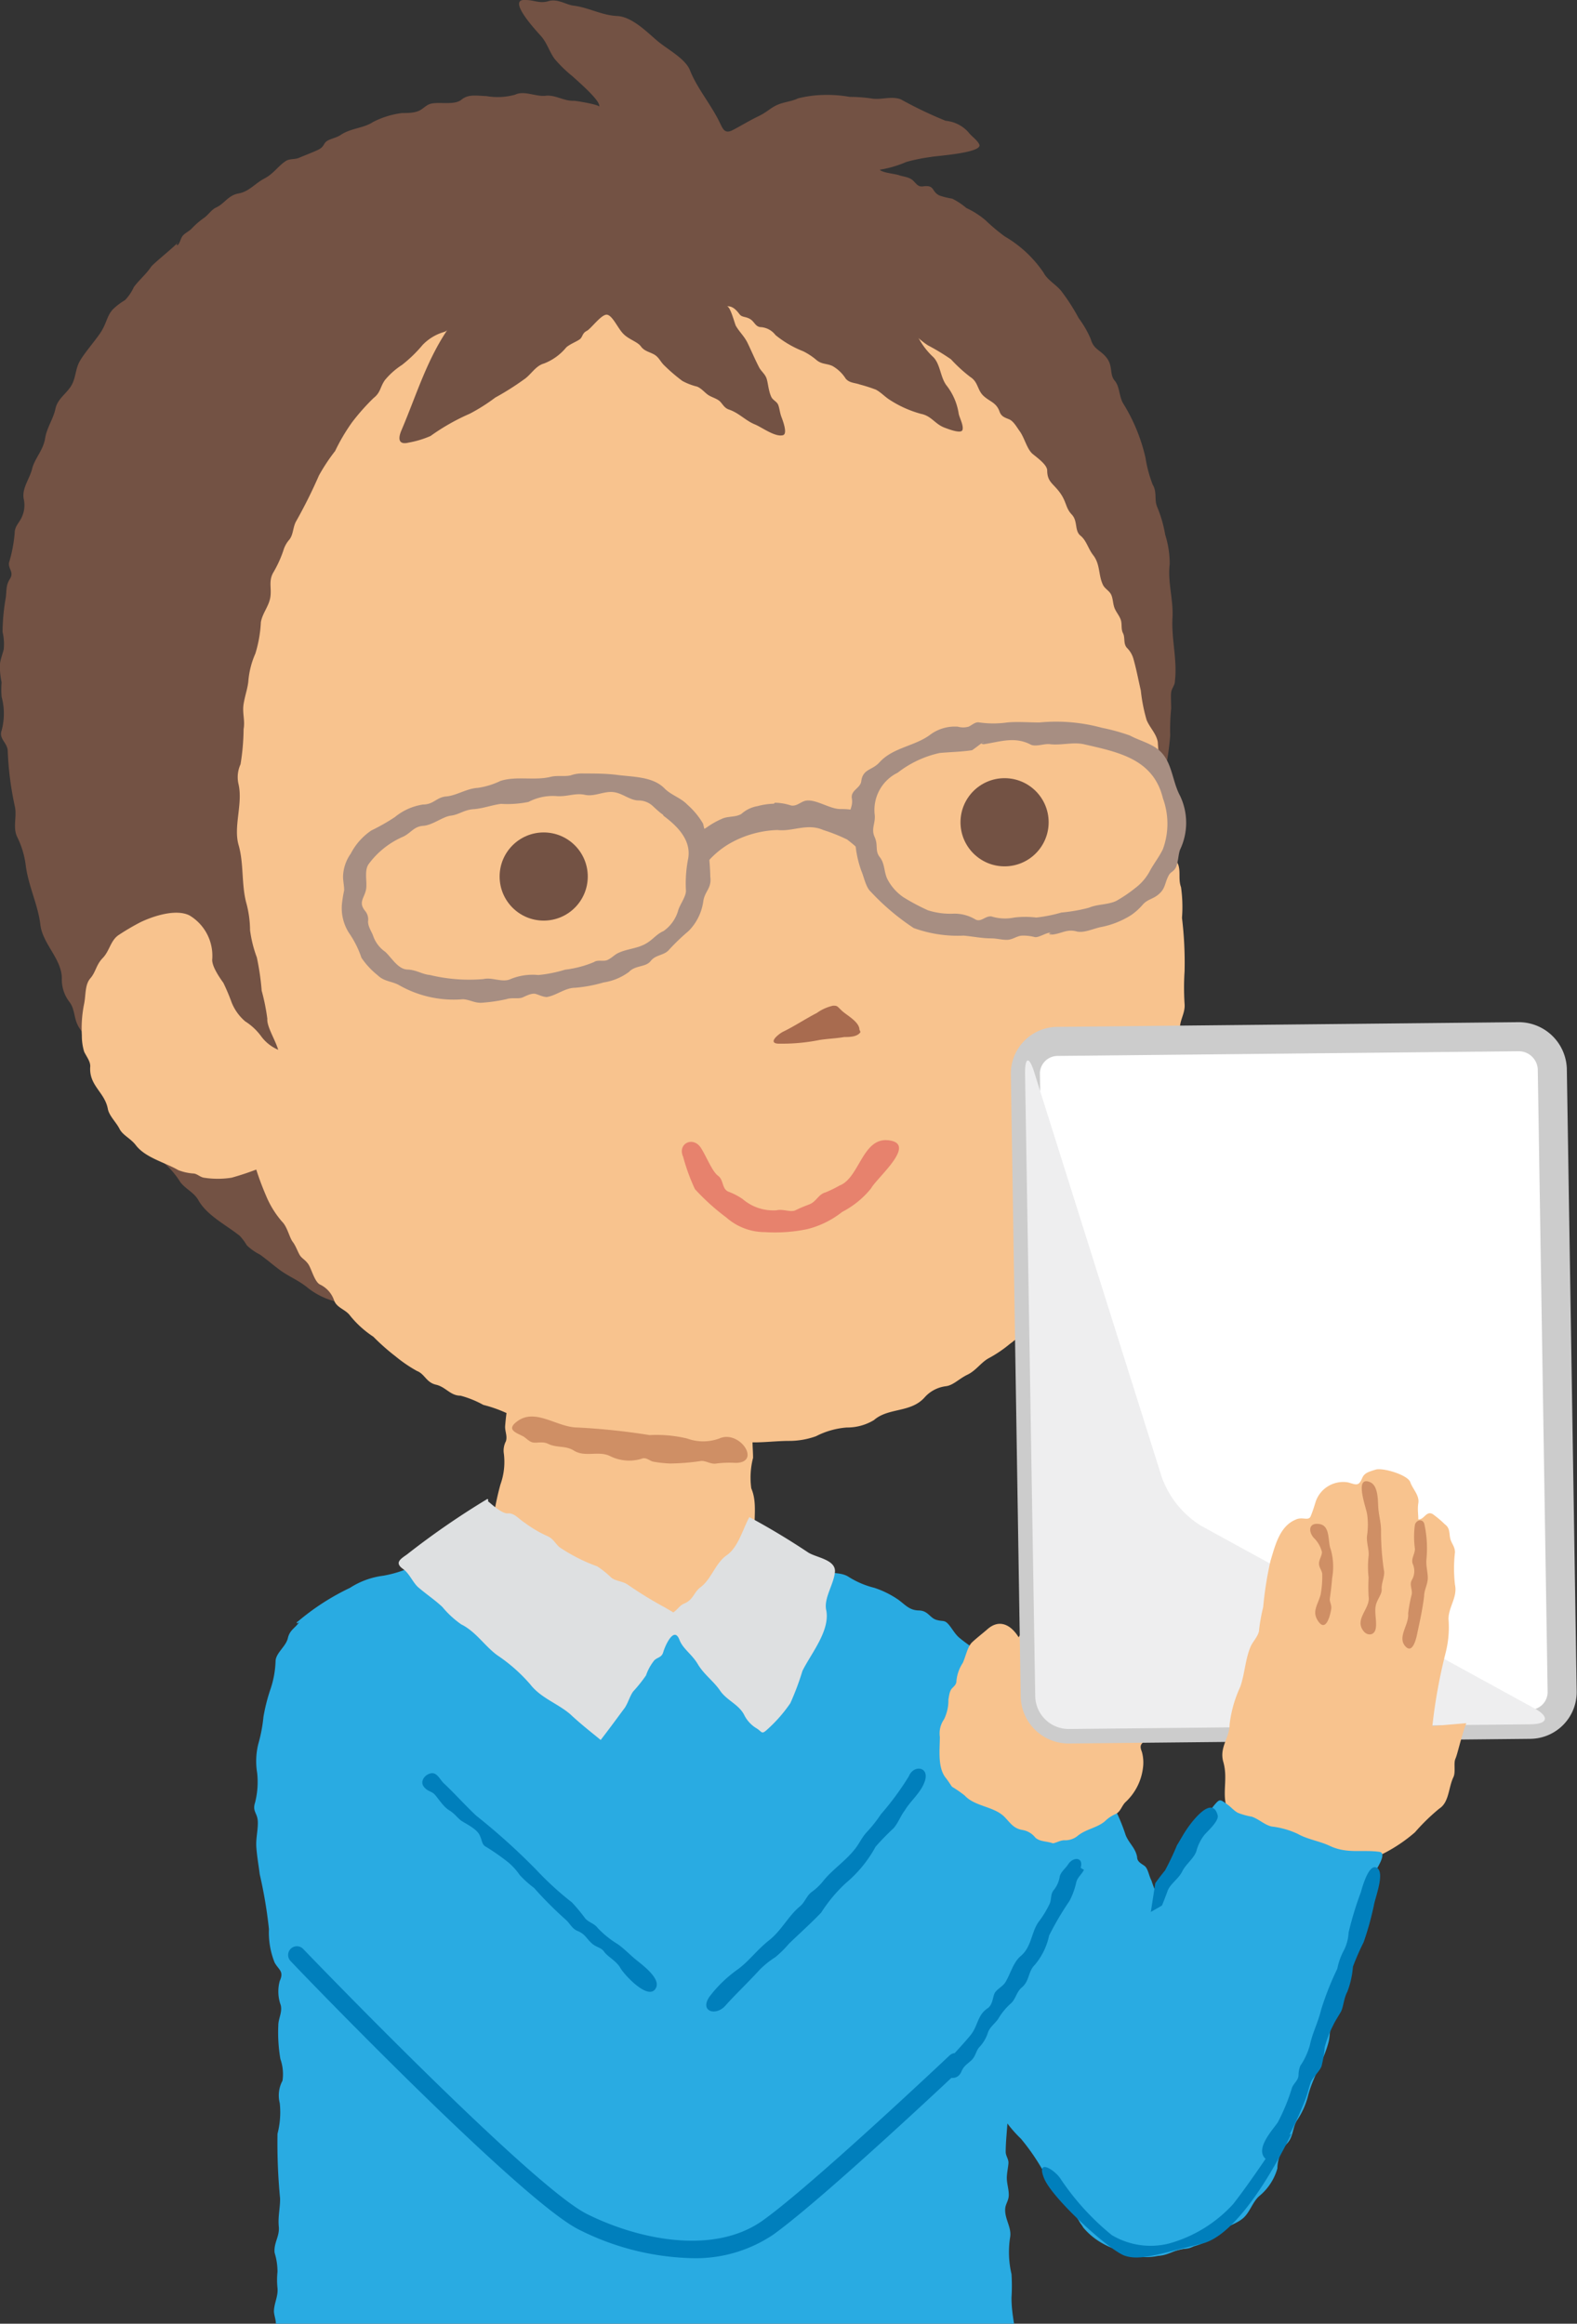
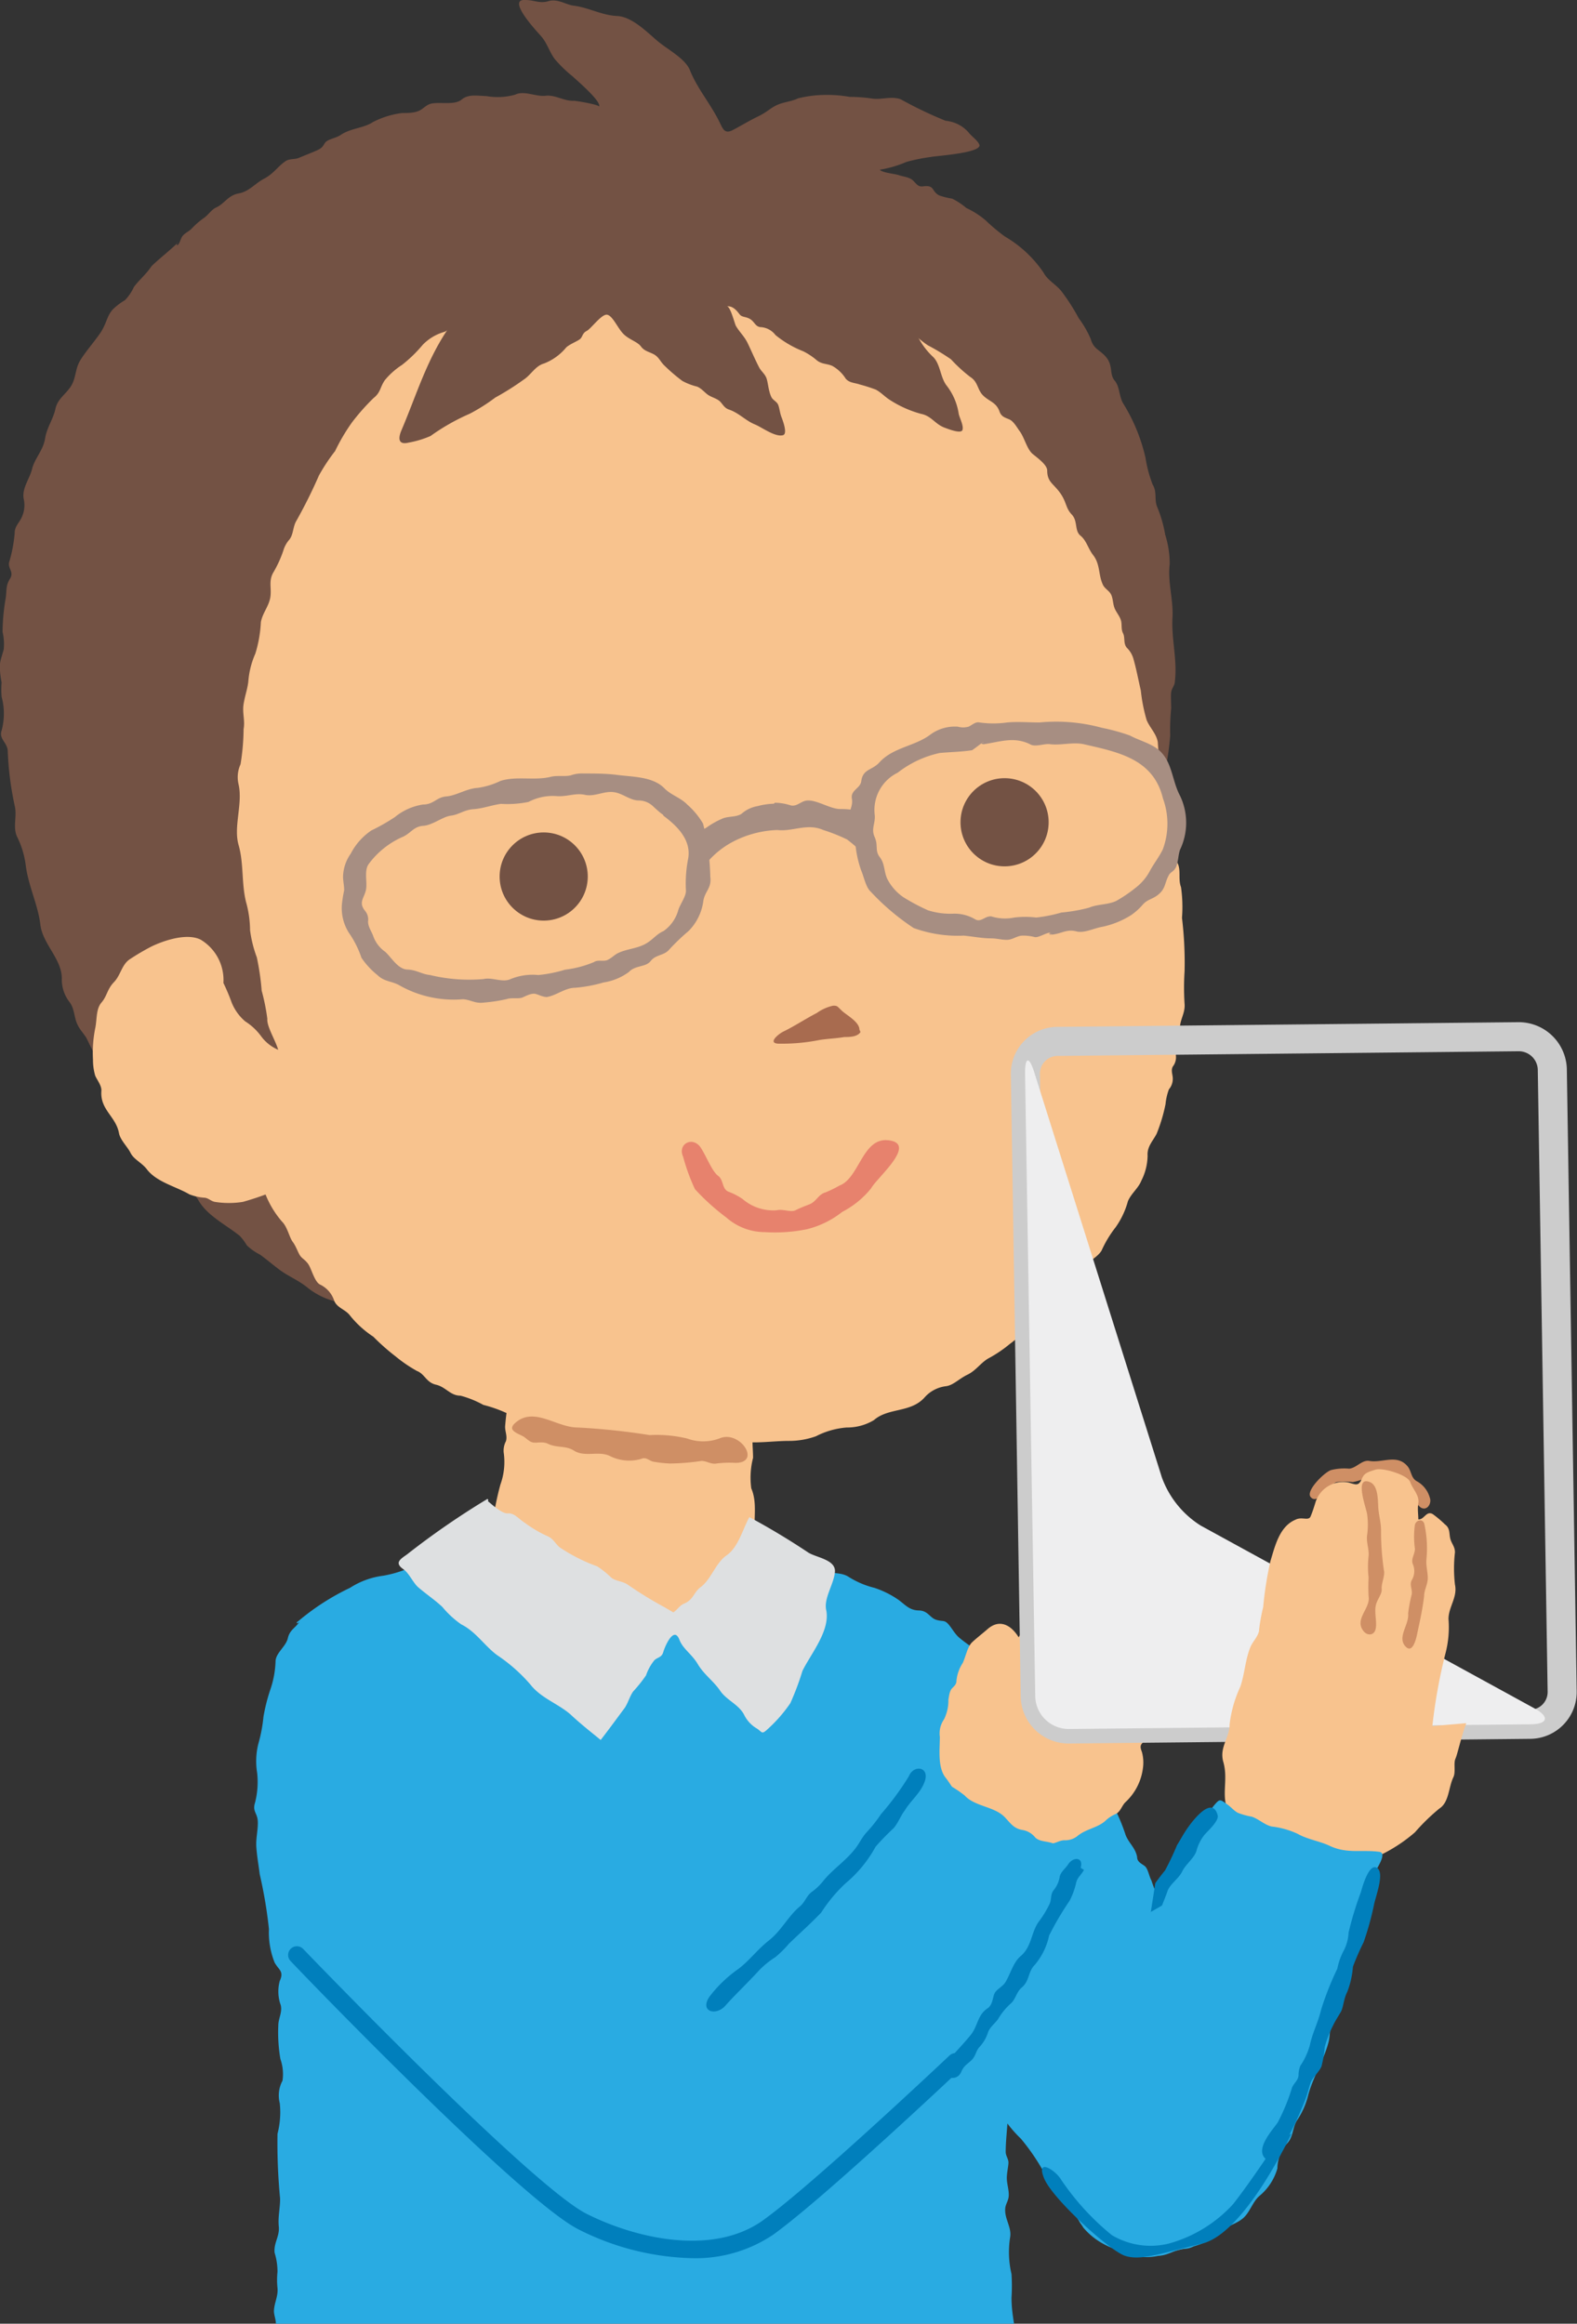
<svg xmlns="http://www.w3.org/2000/svg" width="97.69" height="143.9" viewBox="0 0 97.69 143.9">
  <rect x="0" y="0" width="97.69" height="143.9" fill="#333333" stroke="none" />
  <defs>
    <style>.cls-1,.cls-11{fill:none;}.cls-2{fill:#f8c38e;}.cls-3{fill:#29abe2;}.cls-4{fill:#dee0e1;}.cls-5{fill:#735244;}.cls-6{fill:#a86b4f;}.cls-7{fill:#e7826d;}.cls-8{fill:#cf8f65;}.cls-9{fill:#007fbc;}.cls-10{fill:#fff;}.cls-11{stroke:#ccc;stroke-linecap:round;stroke-linejoin:round;stroke-width:1.8px;}.cls-12{fill:#eeeeef;}.cls-13{clip-path:url(#clip-path);}.cls-14{fill:#a78e82;}</style>
    <clipPath id="clip-path">
      <polygon class="cls-1" points="72.46 110.84 71.29 118.4 77.57 114.78 77.36 109.46 72.46 110.84" />
    </clipPath>
  </defs>
  <g id="レイヤー_2" data-name="レイヤー 2">
    <g id="レイヤー_1-2" data-name="レイヤー 1">
      <path class="cls-2" d="M29.19,96.15A2.3,2.3,0,0,0,29.91,95a8.84,8.84,0,0,0,.7-1.29A17,17,0,0,1,31,91.93a4.13,4.13,0,0,0,.2-2,1.27,1.27,0,0,1,.14-.68c.1-.32-.06-.6-.05-.92a15.91,15.91,0,0,1,.22-1.67c.1-.77,1-.17,1.49-.18a13.36,13.36,0,0,0,2.45-.2c1.06-.24,2.24.12,3.33-.06a2,2,0,0,1,1.56.27c.22.13.44,0,.66,0s.59.06.94.11a6.66,6.66,0,0,0,.76-.06c.27,0,.4.24.63.34.49.19.87-.06,1.36.31s1,.15,1.5.16c.95,0,.54.7.46,1.29s0,1.09,0,1.64a4.88,4.88,0,0,0-.11,1.89c.49,1.13-.05,2.46.38,3.65a3.79,3.79,0,0,0,2.46,1.82,5.77,5.77,0,0,1,1.38.58c.32.18,0,1.26-.17,1.47s-.42.28-.57.49a6.37,6.37,0,0,1-.35.63,10.82,10.82,0,0,1-1.1,1.14,5.59,5.59,0,0,1-1.42.72c-.28.08-.58,0-.85.11s-.69.38-1.08.51a3.48,3.48,0,0,1-1,0c-.33,0-.61.19-.94.23-.58,0-1.1.25-1.69.31-1.18.13-2.3.11-3.49.13a41.46,41.46,0,0,1-5.23-.28,17.15,17.15,0,0,1-2.79-.32,6.71,6.71,0,0,0-1.26-.52,2.89,2.89,0,0,1-1.29-.32,7.31,7.31,0,0,1-1.94-1.61,4.21,4.21,0,0,1-.84-2.54c0-.46.53-.45.86-.45a4.62,4.62,0,0,0,1.56-.37,3.29,3.29,0,0,0,1.21-.68,4.89,4.89,0,0,1,.95-.67s-.26.06-.12-.06Z" />
      <path class="cls-3" d="M17.09,143.9c0-.25-.1-.49-.12-.74,0-.53.27-.94.22-1.47a4.76,4.76,0,0,1,0-1,4,4,0,0,0-.18-1.19c-.06-.62.32-1,.26-1.62s.09-1.16.08-1.74a35.84,35.84,0,0,1-.16-4,5.32,5.32,0,0,0,.14-1.9,1.92,1.92,0,0,1,.17-1.39,2.81,2.81,0,0,0-.13-1.34,9.66,9.66,0,0,1-.13-2.08c0-.43.26-.82.15-1.26a2.49,2.49,0,0,1-.06-1.5c.28-.6-.07-.68-.32-1.14a5,5,0,0,1-.35-2.07,28.22,28.22,0,0,0-.57-3.39c-.07-.56-.17-1.11-.21-1.67s.11-1.07.09-1.6-.35-.62-.17-1.17a5.19,5.19,0,0,0,.13-1.84A4.44,4.44,0,0,1,16,108a9.41,9.41,0,0,0,.32-1.68,11.09,11.09,0,0,1,.45-1.76,6,6,0,0,0,.3-1.67c0-.52.64-.92.76-1.44s.45-.62.71-1c0,0-.21.17-.13,0s-.13.19,0,0a14.79,14.79,0,0,1,3.27-2.12,4.94,4.94,0,0,1,2.05-.75A7.15,7.15,0,0,0,26,96.78c.57-.26,1.17.93,1.56,1.31a15.17,15.17,0,0,0,2.13,1.37c.47.32,1.45,1,2,.9.42-.06.72.19,1.12.15a4.76,4.76,0,0,1,1.19-.12,5.72,5.72,0,0,0,2-.06c.4-.09.68.21,1.09.13a8.38,8.38,0,0,1,1.21-.25c.68,0,1.35.31,2,.26.92-.07,1.86,0,2.79-.12.43,0,.82.19,1.25.06a1.73,1.73,0,0,1,1-.12c.29.07.54.36.85.19s.4-.51.62-.73a2.49,2.49,0,0,0,.68-.83c.1-.27,0-.54.2-.78a2.32,2.32,0,0,0,.26-1.82c.25.06.5-.08.76,0s.38.3.62.37a12.52,12.52,0,0,1,1.59.57c.51.22,1.16.07,1.65.39a5.4,5.4,0,0,0,1.6.68,5.85,5.85,0,0,1,1.5.75c.44.33.68.64,1.25.65s.68.46,1.08.58.48,0,.71.23.43.65.73.89c.46.39,1,.7,1.41,1.13s.64.82,1,1.2.56.94.94,1.34.51,1,.92,1.42.39.86.59,1.4a7.3,7.3,0,0,0,.71,1.28,7.13,7.13,0,0,1,1.1,3.13,3.86,3.86,0,0,1-.28,1.45,10.4,10.4,0,0,1-.38,1.63c-.48,1.2-.58,2.6-1.35,3.63-.37.51-.49,1.2-.84,1.75a7.18,7.18,0,0,0-.75,1.24c-.17.45-.65.9-.6,1.36.07.62.17,1.28.2,1.9,0,.36.1.72.08,1.08a4.43,4.43,0,0,0-.1.9,8.19,8.19,0,0,0,.1,1.78c.48,1.32.11,2.87.11,4.21,0,.24.17.43.17.66s-.11.66-.1,1,.12.64.12,1-.2.55-.22.85c-.05.65.42,1.17.3,1.8a5.94,5.94,0,0,0,.09,2.26,11.83,11.83,0,0,1,0,1.46c0,.57.07,1.07.16,1.63" />
      <path class="cls-4" d="M30.15,92.9c.3.24.93.85,1.32.82s.65.33,1.05.59a7.55,7.55,0,0,0,1.31.78c.43.17.5.41.81.71A10.56,10.56,0,0,0,37,97a5.93,5.93,0,0,1,.87.7c.28.22.68.21,1,.42a24.24,24.24,0,0,0,2.33,1.43l.51.3c.25-.16.38-.42.66-.54.58-.24.59-.67,1-1,.7-.5.93-1.5,1.65-2s1-1.64,1.4-2.36c1.23.66,2.46,1.4,3.63,2.18.49.33,1.75.44,1.67,1.23S51,99,51.19,99.75c.22,1.26-.95,2.65-1.48,3.72a16.77,16.77,0,0,1-.75,2,9,9,0,0,1-1.44,1.64c-.36.33-.3.13-.67-.09a2,2,0,0,1-.76-.84c-.34-.64-1.08-.89-1.48-1.48s-1-1-1.38-1.64-.92-.94-1.14-1.51c-.34-.9-.9.4-1,.75s-.33.31-.55.51a3,3,0,0,0-.52.94,9,9,0,0,1-.8,1c-.21.3-.29.65-.51,1-.5.67-1,1.36-1.5,2-.66-.54-1.25-1-1.88-1.59-.79-.68-1.82-1-2.48-1.85a10.19,10.19,0,0,0-2.05-1.81c-.79-.58-1.32-1.46-2.23-1.91a5.93,5.93,0,0,1-1.17-1.08c-.47-.44-1-.79-1.51-1.23-.33-.31-.54-.85-.91-1.11-.56-.39-.18-.62.22-.9a49.38,49.38,0,0,1,5-3.45c.06.06.06.11,0,.16s-.08,0,0,0C30.32,93,29.94,93,30.15,92.9Z" />
      <path class="cls-5" d="M11,15.19c.17-.17.18-.43.33-.6s.37-.26.53-.42a5.07,5.07,0,0,1,.74-.65c.27-.17.49-.53.77-.66.55-.25.75-.76,1.41-.88s1-.61,1.59-.92.84-.76,1.32-1.08c.25-.17.57-.09.84-.21s.79-.31,1.17-.49.33-.38.53-.53.6-.21.87-.39c.63-.43,1.41-.41,2-.8A5.39,5.39,0,0,1,24.91,7c.33,0,.69,0,1-.12s.49-.41.84-.47c.54-.1,1.42.11,1.84-.24s.93-.24,1.54-.22a4,4,0,0,0,1.79-.09c.55-.27,1.28.14,1.88.07s1.14.34,1.74.31c.15,0,1.65.25,1.56.37.22-.29-1.43-1.69-1.64-1.89a8,8,0,0,1-1.1-1.07c-.34-.46-.47-1-.86-1.43C33.31,2,31.33-.09,32.55,0c.56,0,.87.24,1.43.07s1.1.23,1.55.28c.91.11,1.76.6,2.69.64s1.86,1,2.5,1.54,1.67,1.06,2,1.77c.45,1.17,1.35,2.19,1.89,3.34.18.37.3.66.77.42s1-.57,1.58-.85.73-.5,1.16-.7.88-.21,1.32-.42A7.16,7.16,0,0,1,51,5.88,8,8,0,0,1,52.64,6,9.47,9.47,0,0,1,54,6.1c.6.1,1.2-.17,1.8.05a25.17,25.17,0,0,0,2.78,1.33A2.15,2.15,0,0,1,60,8.2c.17.23.57.5.67.76.18.52-2.78.7-3,.76a11.21,11.21,0,0,0-1.53.31,6.79,6.79,0,0,1-1.64.48c.15.19.94.25,1.19.34s.65.11.88.34.31.39.61.35c.74-.1.5.3,1,.56a4.26,4.26,0,0,0,.8.2,4.19,4.19,0,0,1,.88.58,5.24,5.24,0,0,1,1.19.76,11.72,11.72,0,0,0,1.19,1,7.42,7.42,0,0,1,2.41,2.25c.22.44.78.74,1.09,1.13a12.31,12.31,0,0,1,1.08,1.68A6.25,6.25,0,0,1,67.57,21c.18.66.62.67,1,1.18s.15,1,.48,1.39.26,1,.55,1.45a11,11,0,0,1,1.36,3.33A8.06,8.06,0,0,0,71.4,30c.3.5.08.92.29,1.41a7.86,7.86,0,0,1,.49,1.7,6,6,0,0,1,.28,1.82c-.14,1.11.24,2.22.17,3.34-.07,1.33.31,2.6.15,3.92,0,.25-.2.44-.23.68s0,.65,0,1a13.41,13.41,0,0,0-.06,1.68,17.89,17.89,0,0,1-.26,1.93c0,.25,0,.5,0,.74s-.4.54-.34.88a2.19,2.19,0,0,1-.33,1.58,9.86,9.86,0,0,0-.39,1.87,15,15,0,0,1-.9,3.75,31.9,31.9,0,0,0-1.24,3c-.14.39-.21,1.12-.5,1.42-.44.45-.46,1.09-.75,1.66a12.12,12.12,0,0,0-.84,1.83,4.13,4.13,0,0,1-.64,1.51c-.28.38-.72.7-.82,1.17a3.91,3.91,0,0,1-.89,1.62c-.31.44-.54.85-.82,1.3s-.61.75-.84,1.18-.56,1-.83,1.46a2,2,0,0,1-.51.7c-.26.17-.54.23-.72.51a16.29,16.29,0,0,1-2,2.46,30.71,30.71,0,0,1-2.44,2.08,9.16,9.16,0,0,1-1.52,1.19c-.57.28-.78.71-1.3,1.06s-.93.23-1.29.74-1.35.62-1.85.82-1,.65-1.58.91-1,.2-1.52.45a3.29,3.29,0,0,1-1.64.3c-.65,0-.71.58-1.41.34-.29-.09-.46.07-.69.21a1.79,1.79,0,0,1-.94.14c-.71,0-1.43.15-2.14.19s-1.29,0-1.9,0a7.53,7.53,0,0,1-1,0c-.41,0-.72.19-1.11.21a9.94,9.94,0,0,1-3.26-.37,6.6,6.6,0,0,0-2-.25,1.28,1.28,0,0,1-.74-.21c-.34-.21-.58-.06-.94-.07a2.29,2.29,0,0,1-.66-.29,3.53,3.53,0,0,0-.86-.08c-.58-.1-1-.64-1.57-.64s-.87.18-1.39-.32-1.08-.39-1.62-.71c-.37-.22-.86-.27-1.26-.46-.57-.27-.9-.69-1.56-.79a4.57,4.57,0,0,1-1.69-.88c-.53-.42-1.16-.67-1.69-1.07s-.78-.63-1.2-.93a3.37,3.37,0,0,1-.81-.57,3.24,3.24,0,0,0-.44-.59c-.79-.64-2-1.24-2.54-2.17-.28-.52-.77-.69-1.13-1.14a5.09,5.09,0,0,0-1-1.18c-.5-.34-.57-.8-.88-1.28s-.69-1.06-1.08-1.58-.8-.55-.86-1.15a4,4,0,0,0-.83-1.38,14.75,14.75,0,0,1-.74-1.49c-.14-.27-.27-.54-.4-.81s-.45-.58-.59-.9c-.23-.48-.17-1-.52-1.43a2.27,2.27,0,0,1-.45-1.42c0-1.22-1.19-2.14-1.33-3.34s-.73-2.37-.9-3.63a5.49,5.49,0,0,0-.54-1.81c-.28-.59,0-1.26-.14-1.88a19.53,19.53,0,0,1-.44-3.41c0-.53-.57-.77-.38-1.29A4,4,0,0,0,.1,43.15a5.34,5.34,0,0,1,0-.89,5.13,5.13,0,0,1-.11-1c0-.35.16-.71.24-1.05a3.19,3.19,0,0,0-.07-1.07A12.55,12.55,0,0,1,.36,37c.06-.5,0-.74.26-1.16s-.12-.6-.06-1A8.79,8.79,0,0,0,.91,33c0-.42.29-.62.45-1a1.74,1.74,0,0,0,.11-1.1c-.13-.65.37-1.25.52-1.87s.69-1.16.8-1.86.51-1.22.64-1.84.62-.89.95-1.39.27-1.06.56-1.57.86-1.15,1.26-1.73.41-1.06.78-1.47a3.83,3.83,0,0,1,.76-.58,2.83,2.83,0,0,0,.55-.81c.33-.45.75-.78,1.07-1.26.15-.21,1.66-1.42,1.64-1.5s-.09.26,0,.14Z" />
-       <path class="cls-2" d="M18.57,65.19a2.55,2.55,0,0,1-2.38-1,3.62,3.62,0,0,0-1-.94,3,3,0,0,1-.84-1.17,12.89,12.89,0,0,0-.51-1.21c-.25-.35-.75-1.07-.69-1.5a2.91,2.91,0,0,0-1.41-2.68c-.85-.43-2.28.05-3.06.43a14.47,14.47,0,0,0-1.31.77c-.52.33-.58,1-1,1.43s-.43.87-.77,1.26-.28,1-.38,1.54a7.7,7.7,0,0,0-.15,2,3.42,3.42,0,0,0,.14,1c.12.27.4.61.38.93-.09,1.18.9,1.58,1.09,2.62.08.43.52.83.72,1.23s.68.59,1,1c.6.8,1.8,1.07,2.64,1.56a3.16,3.16,0,0,0,.92.21c.24,0,.42.22.67.26a5.52,5.52,0,0,0,1.72,0,17.5,17.5,0,0,0,2.39-.86c.48-.24,1-.4,1.43-.68s.74-.78,1.17-1.14c.79-.67-.32-1.71-.17-2.58.1-.55-.19-.89-.16-1.4s-.13-1-.56-1c.07,0,.1,0,.1-.06C18.29,65.18,18.66,65.29,18.57,65.19Z" />
+       <path class="cls-2" d="M18.57,65.19a2.55,2.55,0,0,1-2.38-1,3.62,3.62,0,0,0-1-.94,3,3,0,0,1-.84-1.17,12.89,12.89,0,0,0-.51-1.21a2.91,2.91,0,0,0-1.41-2.68c-.85-.43-2.28.05-3.06.43a14.47,14.47,0,0,0-1.31.77c-.52.33-.58,1-1,1.43s-.43.87-.77,1.26-.28,1-.38,1.54a7.7,7.7,0,0,0-.15,2,3.42,3.42,0,0,0,.14,1c.12.27.4.61.38.93-.09,1.18.9,1.58,1.09,2.62.08.43.52.83.72,1.23s.68.59,1,1c.6.8,1.8,1.07,2.64,1.56a3.16,3.16,0,0,0,.92.21c.24,0,.42.22.67.26a5.52,5.52,0,0,0,1.72,0,17.5,17.5,0,0,0,2.39-.86c.48-.24,1-.4,1.43-.68s.74-.78,1.17-1.14c.79-.67-.32-1.71-.17-2.58.1-.55-.19-.89-.16-1.4s-.13-1-.56-1c.07,0,.1,0,.1-.06C18.29,65.18,18.66,65.29,18.57,65.19Z" />
      <path class="cls-2" d="M38.11,16.23c.69-.07,1.43,0,2.13,0,.53,0,1.18-.41,1.69-.18a2.36,2.36,0,0,0,1.62.35,4.37,4.37,0,0,1,1,0,6.2,6.2,0,0,1,1.36-.12c.38.05.76.45,1.17.54a8.53,8.53,0,0,0,1.41.26,9,9,0,0,1,1.63.2c.23.06.35.27.52.41a1.88,1.88,0,0,0,.88.26,9,9,0,0,1,1.38.62c.59.24,1,.2,1.49.67s1.1.4,1.53.79,1,1,1.57,1.36a13.75,13.75,0,0,1,1.42.86,9.44,9.44,0,0,0,1.19,1.09c.51.32.43.81.83,1.18s.8.4,1,1c.12.29.33.34.59.45s.46.47.63.71c.31.4.46,1.14.83,1.44s.87.67.89,1c0,.73.37.81.79,1.39s.34.94.73,1.35.16,1,.54,1.31.47.8.79,1.21c.45.58.31,1.24.61,1.85.12.24.4.36.51.61s.1.55.2.81.3.47.39.74,0,.56.14.83,0,.65.25.91a1.53,1.53,0,0,1,.4.7c.18.63.3,1.29.45,1.93a10.22,10.22,0,0,0,.36,1.83c.2.48.6.84.69,1.36a28.06,28.06,0,0,0,.6,4.18c.19.52.54,1,.38,1.57a2.62,2.62,0,0,0,.28,1.82c.17.46,0,.93.18,1.42a8.65,8.65,0,0,1,.06,1.9,23,23,0,0,1,.16,3.32,15.58,15.58,0,0,0,0,2c.06.69-.44,1.13-.24,1.86.13.44-.36.92-.29,1.41a.94.94,0,0,1-.2.62c-.13.24,0,.5,0,.74a1,1,0,0,1-.24.67,3.62,3.62,0,0,0-.21.92,10.19,10.19,0,0,1-.55,1.83c-.23.45-.6.79-.56,1.36a3.52,3.52,0,0,1-.39,1.55c-.18.46-.63.79-.83,1.27A5.1,5.1,0,0,1,69.11,76a6.91,6.91,0,0,0-.87,1.44c-.27.47-1,.71-1.12,1.25s-.57.66-1,1.06A3.57,3.57,0,0,0,65,81.23c-.14.4-.92.72-1.25,1s-.8.71-1.2,1a7.85,7.85,0,0,1-1.34.9c-.47.28-.76.75-1.28,1s-.86.64-1.31.71a2.11,2.11,0,0,0-1.32.67c-.86,1-2.26.64-3.16,1.43a3.2,3.2,0,0,1-1.69.46,5,5,0,0,0-1.9.54,4.87,4.87,0,0,1-1.66.29c-.76,0-1.52.1-2.27.09-1.18,0-2.42.49-3.59.31a13.91,13.91,0,0,0-3.48-.25,6.4,6.4,0,0,1-1.68-.32c-.31,0-.55-.23-.86-.28s-.48.25-.76.19-.28-.25-.45-.34a1.65,1.65,0,0,0-.88-.09,6.07,6.07,0,0,1-2-.5,4.39,4.39,0,0,1-1.49-.51A8.25,8.25,0,0,0,29.94,87a6.23,6.23,0,0,0-1.41-.57c-.64,0-.91-.54-1.52-.68s-.69-.66-1.18-.85A8.66,8.66,0,0,1,24.51,84a13.37,13.37,0,0,1-1.38-1.22,6.27,6.27,0,0,1-1.43-1.29c-.29-.41-.82-.48-1-.95a1.69,1.69,0,0,0-.89-1c-.34-.19-.52-1-.73-1.28s-.37-.32-.5-.52-.25-.58-.45-.84-.33-.93-.66-1.25a5.88,5.88,0,0,1-1-1.63,17.41,17.41,0,0,1-.62-1.67,2.51,2.51,0,0,1-.18-.81c0-.35-.27-.56-.39-.86a4.41,4.41,0,0,0-.64-1.54,1.68,1.68,0,0,1-.32-1.25c.08-.53,1-.91,1.44-1.09a3.21,3.21,0,0,0,1.43-1c.48-.6-.69-2-.63-2.71a12.77,12.77,0,0,0-.35-1.74,15.73,15.73,0,0,0-.3-2.06,7.6,7.6,0,0,1-.42-1.69,6.6,6.6,0,0,0-.24-1.71c-.3-1.15-.14-2.42-.47-3.56s.27-2.55,0-3.75a1.91,1.91,0,0,1,.12-1.25,14.25,14.25,0,0,0,.19-2.18c.1-.54-.09-1,0-1.55s.23-.89.29-1.37a5.3,5.3,0,0,1,.44-1.76,7.89,7.89,0,0,0,.34-1.94c.1-.57.51-1,.59-1.57s-.13-1,.2-1.54a7.13,7.13,0,0,0,.6-1.32,1.8,1.8,0,0,1,.38-.69c.25-.32.21-.78.42-1.14a31.07,31.07,0,0,0,1.41-2.83,11.54,11.54,0,0,1,1-1.51,11.87,11.87,0,0,1,1.05-1.78,13.58,13.58,0,0,1,1.33-1.5c.45-.35.4-.69.71-1.12a4.64,4.64,0,0,1,1.05-.93,8.36,8.36,0,0,0,1.28-1.24,3,3,0,0,1,1.32-.8c.54-.18.69-.89,1.27-1s.79-.46,1.24-.84a6,6,0,0,1,1.66-.66A6.35,6.35,0,0,0,33,17.48,5.2,5.2,0,0,1,34.65,17a6.87,6.87,0,0,1,1.7-.54c.33,0,1.61-.05,1.82-.36C38.15,16.17,37.93,16.25,38.11,16.23Z" />
      <path class="cls-5" d="M51,15.57a5.49,5.49,0,0,1,1.55,1c.47.55,1.18.75,1.68,1.27a7.19,7.19,0,0,1,1.27,1.43c.33.63,1,.82,1.32,1.5a4.5,4.5,0,0,0,1,1.35c.44.45.43,1.27.83,1.77a3.75,3.75,0,0,1,.74,1.74c.06.27.32.74.23,1s-.95-.09-1.09-.14c-.61-.22-.82-.73-1.47-.86a6.83,6.83,0,0,1-1.93-.86c-.32-.2-.54-.46-.87-.64a10,10,0,0,0-1-.32c-.31-.11-.64-.09-.87-.36a2.33,2.33,0,0,0-.83-.79c-.36-.16-.67-.09-1-.38a4,4,0,0,0-.81-.53,6.37,6.37,0,0,1-1.71-1,1.25,1.25,0,0,0-.88-.49c-.36,0-.41-.33-.69-.5s-.5-.1-.65-.29-.4-.54-.79-.5c.21,0,.46,1,.55,1.2.23.4.52.64.73,1.07s.45,1,.72,1.52c.13.24.35.39.45.66s.12.8.31,1.18c.1.19.34.27.42.48s.1.48.19.72.41,1.07.1,1.15c-.48.13-1.29-.48-1.72-.66-.6-.24-1-.72-1.63-.93-.26-.09-.35-.28-.52-.47s-.47-.26-.71-.4-.43-.42-.74-.55a3.72,3.72,0,0,1-.91-.35,10.74,10.74,0,0,1-1.16-1c-.22-.23-.31-.49-.61-.65s-.59-.2-.8-.49-.74-.42-1.09-.78-.66-1.12-1-1.18-1,.87-1.26,1-.25.32-.38.47-.63.32-.89.55a3.35,3.35,0,0,1-1.38,1c-.54.15-.81.71-1.26,1a16.82,16.82,0,0,1-1.76,1.11,11.29,11.29,0,0,1-1.58,1A13.15,13.15,0,0,0,26.67,27a6.07,6.07,0,0,1-1.36.41c-.61.15-.68-.22-.43-.79.95-2.23,1.6-4.49,3.05-6.5A13.71,13.71,0,0,0,28.87,19c.3-.48.39-1,.91-1.37a29.07,29.07,0,0,0,2.78-2.19,5.53,5.53,0,0,1,1.1-.84,5.44,5.44,0,0,0,.54-.15c.14-.19.2-.43.35-.62a9.35,9.35,0,0,1,.93-1,3.22,3.22,0,0,1,1.41-.66,8.25,8.25,0,0,0,1.41-.55,3.53,3.53,0,0,1,1.31-.42,13.7,13.7,0,0,1,2.8-.24,8.21,8.21,0,0,1,1.3.22c.4.08.82,0,1.21.13a16.64,16.64,0,0,1,3,.78c.39.19.56.55.9.79s.65.3.85.73.62.63.91.89.31.8.53.95c-.07,0-.21-.08-.18.06C51.17,15.69,50.94,15.34,51,15.57Z" />
      <path class="cls-6" d="M53.24,63.77c0-.49-.79-.9-1.08-1.17s-.27-.33-.56-.32a2.75,2.75,0,0,0-1,.45c-.7.36-1.37.81-2.07,1.15-.26.12-1,.7-.34.75a11.89,11.89,0,0,0,2.59-.23c.52-.08,1-.09,1.52-.18.3,0,.8,0,1-.3A.4.4,0,0,0,53.24,63.77Z" />
      <path class="cls-7" d="M55,70.61c-1.58-.15-1.77,2.35-3,2.81a7.58,7.58,0,0,1-.86.42c-.45.12-.56.57-1,.74s-.58.23-.87.37-.77-.1-1.17,0A2.92,2.92,0,0,1,46,74.25a4,4,0,0,0-.84-.44c-.46-.16-.31-.73-.68-1s-.73-1.22-1.07-1.74c-.5-.74-1.46-.23-1.09.57a12,12,0,0,0,.73,2A13.93,13.93,0,0,0,45,75.4a3.6,3.6,0,0,0,2.38.9,9.87,9.87,0,0,0,2.61-.18,5.7,5.7,0,0,0,2.18-1.07,5.58,5.58,0,0,0,1.8-1.47C54.31,72.94,56.9,70.79,55,70.61Z" />
      <path class="cls-8" d="M45.56,90.59c1.64,0,.26-2.07-1-1.51a2.9,2.9,0,0,1-2,0,8.2,8.2,0,0,0-2.32-.21,41.89,41.89,0,0,0-4.46-.47c-1.27,0-2.6-1.22-3.73-.39-.73.53-.07.71.36.94.21.12.37.34.62.38s.6-.08.92.08c.56.27,1.07.09,1.6.42.69.43,1.52,0,2.22.33a2.66,2.66,0,0,0,1.93.19c.31-.14.46.07.74.16a7.62,7.62,0,0,0,1.07.12,14.1,14.1,0,0,0,1.94-.16c.33,0,.59.22.93.16A6.4,6.4,0,0,1,45.56,90.59Z" />
      <path class="cls-3" d="M58.88,101.62a6.91,6.91,0,0,1,1.61.73,10.15,10.15,0,0,0,1.23.9c.43.19.68.61,1.14.8s.94.86,1.38,1.27.46,1,.84,1.19c.55.27.74.74,1.1,1.22.69.92,1.22,2,2,2.84a11.09,11.09,0,0,1,1.55,3.07c.21.52.6.78.71,1.35,0,.29.22.39.45.55s.28.63.44.92a9.86,9.86,0,0,0,.58,1.4,6.09,6.09,0,0,1,.64,1.65,11.61,11.61,0,0,0,.79,1.43c.29.54.29,1.12.57,1.66s.25,1,.47,1.53a8.16,8.16,0,0,1,.74,1.55c.28,1.18.68,2.28.92,3.49a13.27,13.27,0,0,0,.29,2.1,7.64,7.64,0,0,1,.53,1.45,5.53,5.53,0,0,1,0,1.52,11.16,11.16,0,0,1-.58,1.65,6.35,6.35,0,0,1-1.66,2.5c-.41.44-.56.83-1.22.87s-1.07.45-1.72.43a6.26,6.26,0,0,1-3.34-.74,4.26,4.26,0,0,1-1.23-1,13.38,13.38,0,0,0-1.13-1.58c-.56-.64-.9-1.35-1.4-2a13.25,13.25,0,0,0-1.34-1.93,7.86,7.86,0,0,1-1.77-2.54c-.18-.43-.73-.79-1-1.18a9.13,9.13,0,0,1-.95-1.49,2.91,2.91,0,0,0-.62-1.27,1.56,1.56,0,0,1-.54-1,1.67,1.67,0,0,0-.76-1c-.45-.29-.52-.74-.68-1.22a10.46,10.46,0,0,0-1.39-2.46c-.23-.37-.6-.64-.82-1-.13-.22-.16-.49-.27-.72s-.33-.31-.46-.49-.19-.75-.36-1.08A3.84,3.84,0,0,1,53,115.8c-.07-.45-.38-.6-.58-1s-.46-1.06-.75-1.56a1.8,1.8,0,0,0-.35-.47c-.21-.19-.09-.4-.16-.66a5.73,5.73,0,0,1-.1-1.55c0-.59.13-1.16.11-1.75a3.87,3.87,0,0,1,.31-1.88,11,11,0,0,0,.52-1.3c.18-.4,0-.89.39-1.19.68-.56.91-1.37,1.58-1.93a5.6,5.6,0,0,1,2.22-1c.34-.1,2.64-.15,2.74.21,0,0-.19-.17,0-.12Z" />
      <path class="cls-2" d="M65.08,114.17c.29,0,.54-.2.85-.21a1.21,1.21,0,0,0,.8-.25c.52-.44,1.2-.5,1.71-.92a2.15,2.15,0,0,1,.66-.45c.31-.13.39-.52.62-.74a3.46,3.46,0,0,0,1.08-2.1,2.47,2.47,0,0,0-.06-1c-.07-.19-.14-.37,0-.53a1.56,1.56,0,0,0,.39-.64c.14-.42.45-.54.68-.88a1.76,1.76,0,0,0,.2-.71,1.93,1.93,0,0,1,.67-1c.27-.23.31-.6.53-.87a1.9,1.9,0,0,0,.4-1c.11-.56.64-1,.9-1.54a18.09,18.09,0,0,0,1-1.89,1.45,1.45,0,0,0-.52-1.8,1.68,1.68,0,0,0-1.64-.21c-.55.38-.7,1-1.13,1.47a12.38,12.38,0,0,0-1.38,1.77,4.51,4.51,0,0,0-.6.87,2,2,0,0,1-.42.81,2.5,2.5,0,0,0-.48.73c0,.06-.34.76-.43.73a1.88,1.88,0,0,0-.56-2c-.48-.39-.4-.36-1-.31a1.48,1.48,0,0,0-1,.39c-.08-.65-.48-1.35-1.19-1.29-.38,0-.78,0-1.16,0s-.76.57-.9.79c-.45-.74-1.17-1.17-1.93-.5-.31.27-.64.52-.94.8s-.39.85-.59,1.29a2.43,2.43,0,0,0-.39,1.09c0,.24-.13.33-.28.49s-.18.47-.22.69a2.63,2.63,0,0,1-.27,1.22,1.52,1.52,0,0,0-.26,1.09c0,.77-.15,1.89.36,2.53s1.09,1.9,2,2.21c.44.17.63.6,1.06.82a11.33,11.33,0,0,0,1.06.5,7.94,7.94,0,0,0,1.31.35c.21,0,1.05.3,1.19.12,0,0-.18.07,0,.07Z" />
      <path class="cls-8" d="M67.81,106c-.25-.24.47-1,.64-1.16s1.11-1.48.89-.59a4.09,4.09,0,0,1-.7,1.34C68.55,105.73,67.93,106.16,67.81,106Z" />
      <path class="cls-3" d="M57.21,109.55c.4.29.78.52,1.19.79a7.24,7.24,0,0,1,1.36.85c.62.68,1.8.67,2.45,1.31.35.35.55.72,1.1.82a1.28,1.28,0,0,1,.82.47c.33.32.89.19,1.28.46a8.08,8.08,0,0,0,1.63.63c-.22.54-.89,1-.87,1.6a2.65,2.65,0,0,1-.59,1.43c-.34.5-.55,1-.88,1.56s-.4,1.4-.91,1.88c-.34.31-.37.79-.77,1s-.63,1-1,1.46-.56,1-.95,1.5-.89,1.21-1.36,1.8a11.87,11.87,0,0,1-2.05,2.47c-.5.35-.85.85-1.32,1.23s-.63,1-1.1,1.4c-.21.19-.51.25-.69.49a1.44,1.44,0,0,1-.45.47c-.42.23-.59.7-1,.9s-.94.75-1.47,1-.88.63-1.4.93a15.05,15.05,0,0,1-3,1.19,5.83,5.83,0,0,1-1.72,0c-.72,0-1-.31-1.67-.42a2.56,2.56,0,0,1-1.49-.87c-.33-.36-.84-.58-1.1-1s-.66-.71-.93-1.14a5.51,5.51,0,0,1-.79-1.47c-.11-.6.24-1.28.08-1.87a1.85,1.85,0,0,1,.12-1.52,7.61,7.61,0,0,1,.71-1.46c.24-.24.28-.51.58-.72a10.89,10.89,0,0,0,.93-.87,14.1,14.1,0,0,0,2.75-2.46c.27-.43.86-.68,1.25-1a8.7,8.7,0,0,0,.69-.67c.21-.22.33-.62.58-.79a9.62,9.62,0,0,0,1.48-1.37,10.25,10.25,0,0,0,1.35-1.2,5.55,5.55,0,0,1,1.29-1.4c.67-.5.87-1.37,1.58-1.84a4.66,4.66,0,0,0,1.23-1.58c.28-.46.65-1.28,1.18-1.45s.55-.89.81-1.32,1.1-.95,1.15-1.2c0,0-.18,0-.06-.13C57.39,109.68,57.06,109.75,57.21,109.55Z" />
      <path class="cls-9" d="M66.94,115.68c.21-.69-.46-.71-.77-.23-.16.25-.43.44-.52.74a1.75,1.75,0,0,1-.36.84c-.24.27-.13.58-.28.89a6.21,6.21,0,0,1-.6,1c-.55.68-.46,1.61-1.19,2.22-.46.39-.64,1.14-.95,1.63-.16.24-.43.36-.61.59s-.12.74-.47,1c-.65.42-.6,1.09-1.06,1.66s-1.08,1.19-1.59,1.82.64,1.25,1,.48c.16-.38.31-.44.61-.71s.29-.58.51-.83a2.35,2.35,0,0,0,.54-.91c.12-.35.43-.55.63-.84a4,4,0,0,1,.75-.93c.33-.26.37-.71.69-1,.52-.41.4-1,.83-1.42a4.14,4.14,0,0,0,.89-1.82,18.45,18.45,0,0,1,1.26-2.14,4.5,4.5,0,0,0,.41-1.11c.07-.35.34-.52.49-.82a1,1,0,0,1-.17-.1C67,115.48,67,115.71,66.94,115.68Z" />
      <path class="cls-9" d="M57.3,110.27c.27-.87-.71-1-1-.27a17.57,17.57,0,0,1-1.73,2.35,8.41,8.41,0,0,1-.87,1.1c-.32.34-.47.73-.76,1.08-.57.72-1.34,1.22-1.91,1.91a3.51,3.51,0,0,1-.73.71c-.33.23-.43.64-.74.9-.73.6-1.14,1.49-1.91,2.1s-1.21,1.25-1.91,1.78a8,8,0,0,0-1.8,1.73c-.61.91.41,1.21,1,.54s1.4-1.43,2.09-2.19a5.54,5.54,0,0,1,1-.81,6.59,6.59,0,0,0,.84-.83c.67-.65,1.33-1.23,2-1.93a9.28,9.28,0,0,1,1.54-1.84,7.76,7.76,0,0,0,1.83-2.24,15.15,15.15,0,0,1,1.12-1.15c.3-.36.43-.76.69-1.1C56.43,111.48,57.07,111,57.3,110.27Z" />
      <path class="cls-8" d="M81.18,92.69c.44.58,1.19-.8,1.62-.91a3.94,3.94,0,0,1,1,0A4.21,4.21,0,0,0,85,91.35a1.43,1.43,0,0,1,2.1.75A3.39,3.39,0,0,0,88,93.35c.4.25.71-.25.57-.61a1.67,1.67,0,0,0-.78-1c-.39-.2-.34-.62-.59-.93-.65-.79-1.57-.2-2.37-.34-.46-.08-.79.43-1.25.48a3.39,3.39,0,0,0-1.14.09C82,91.21,80.9,92.31,81.18,92.69Z" />
-       <path class="cls-10" d="M64.13,105.07a2.07,2.07,0,0,0,2.09,2l28.55-.29a2,2,0,0,0,2-2.07L96.16,66.2a2.08,2.08,0,0,0-2.09-2l-28.55.29a2,2,0,0,0-2,2.08Z" />
      <path class="cls-11" d="M64.13,105.07a2.07,2.07,0,0,0,2.09,2l28.55-.29a2,2,0,0,0,2-2.07L96.16,66.2a2.08,2.08,0,0,0-2.09-2l-28.55.29a2,2,0,0,0-2,2.08Z" />
      <path class="cls-12" d="M64.13,105.07a2.07,2.07,0,0,0,2.09,2l28.55-.29c1.13,0,1.25-.47.26-1L74.39,94.48a5.9,5.9,0,0,1-2.42-3L64.08,66.44c-.33-1.08-.6-1-.58.1Z" />
      <path class="cls-2" d="M88.73,106.89a33.09,33.09,0,0,1,.82-4.53,6.39,6.39,0,0,0,.18-2.1c0-.75.57-1.35.4-2.13a8.78,8.78,0,0,1,0-2c0-.36-.21-.53-.29-.85s0-.64-.33-.88a6.6,6.6,0,0,0-.76-.64c-.41-.22-.52.36-.89.33,0-.33-.06-.64,0-1,.08-.49-.34-.86-.5-1.31s-1.71-.91-2.15-.77-.69.2-.83.53c-.22.52-.37.4-.87.26a1.8,1.8,0,0,0-2,1.17c-.1.32-.19.62-.32.93s-.53,0-.94.21c-1,.42-1.27,1.65-1.55,2.56a22.26,22.26,0,0,0-.45,2.85A11.34,11.34,0,0,0,78,100.9c0,.37-.38.73-.53,1.07-.33.78-.36,1.69-.64,2.49a7.58,7.58,0,0,0-.66,2.33c0,.84-.65,1.41-.39,2.32s0,1.69.13,2.48c.08.42.31.56.54.87s.28.8.62,1.18a11,11,0,0,0,1.11.94c.31.24.69.12,1,.32s.6.15,1,.25.54.47,1.14.41c.32,0,2.19.17,2.33-.13,0,0-.22.14,0,.12s-.23,0,0,0a9.69,9.69,0,0,0,4-2.08A12.58,12.58,0,0,1,89.16,112c.61-.39.56-1.28.87-1.94.16-.32,0-.86.13-1.15s.32-1.23.67-2.2" />
      <path class="cls-8" d="M87,101.88c.55.73.78-.66.82-.85.16-.74.31-1.44.4-2.19,0-.34.18-.65.22-1s-.11-.82-.08-1.25a7,7,0,0,0-.13-2.23c-.11-.34-.5-.23-.58.06a5.31,5.31,0,0,0,0,1.49c0,.34-.26.62-.13.95a1.08,1.08,0,0,1-.07,1c-.15.3.06.58,0,.88a9.28,9.28,0,0,0-.22,1.17C87.3,100.59,86.6,101.3,87,101.88Z" />
      <path class="cls-8" d="M84.46,101c.22.3.65.3.75-.1s-.06-.94,0-1.39.41-.76.38-1.11.22-.83.14-1.15a16.48,16.48,0,0,1-.18-2.51c0-.45-.14-.91-.17-1.38s0-1.37-.52-1.58c-1-.41-.21,1.64-.17,2a4.5,4.5,0,0,1,0,1.27c-.07.45.13.87.09,1.31a6,6,0,0,0,0,1.34,11.22,11.22,0,0,0,0,1.16C84.91,99.6,83.88,100.26,84.46,101Z" />
-       <path class="cls-8" d="M81.69,100.44c.47.63.72-.46.77-.77s-.11-.45-.08-.69c.06-.42.11-.82.14-1.25a3.9,3.9,0,0,0-.09-1.8c-.19-.46,0-1.44-.69-1.55s-.7.47-.35.86a1.83,1.83,0,0,1,.5.87c0,.26-.2.48-.18.75s.21.42.2.67a6.12,6.12,0,0,1-.1,1.21C81.64,99.4,81.22,99.81,81.69,100.44Z" />
      <path class="cls-3" d="M69.65,121.92c.22-.46,0-.92.31-1.37a6.67,6.67,0,0,0,.67-1.3c.27-.54.7-.9.94-1.5a5.46,5.46,0,0,1,.74-1.61c.33-.41.77-.56.88-1.13s.56-.91.77-1.36.76-.73.9-1.2a1.72,1.72,0,0,1,.34-.64c.35-.41.36-.41.81-.08.25.17.4.38.67.53a4.4,4.4,0,0,0,.86.24c.43.14.81.52,1.24.61a5.17,5.17,0,0,1,1.62.46c.6.34,1.38.45,2,.75,1.06.49,2,.21,3.06.36.47.07-.15,1-.25,1.19a7.77,7.77,0,0,0-.53,1.78c-.12.47,0,1-.14,1.44s-.58,1-.55,1.6-.6.84-.53,1.37a1.53,1.53,0,0,1,0,.85c-.12.27-.35.47-.36.78a2.07,2.07,0,0,1-.49,1.32c-.25.31-.2,1-.3,1.41-.29,1.16-1,2.23-1.29,3.4a4.82,4.82,0,0,1-.69,1.51c-.27.46-.21,1-.6,1.41a2.37,2.37,0,0,0-.6,1.54A3.41,3.41,0,0,1,78,136c-.42.38-.57,1-1,1.37s-1.13.52-1.56.94c-.9.88-2.07.85-3.2,1.24a3.48,3.48,0,0,1-2.86-.18,12.54,12.54,0,0,1-1.45-.77,6,6,0,0,1-1-.92c-.22-.37-.4-.91-.6-1.31s-.43-.58-.44-1.1a4.16,4.16,0,0,0-.29-1.29c-.2-.53.07-1.26,0-1.82a10.16,10.16,0,0,1,.73-3.09,27.91,27.91,0,0,0,.9-2.72,2.31,2.31,0,0,1,.41-1.14,3,3,0,0,0,.82-1.16c.09-.39.46-.74.48-1.12,0-.68.45-.54.69-1,0,0-.1.21,0,.06S69.56,122.12,69.65,121.92Z" />
      <g class="cls-13">
        <path class="cls-9" d="M65.9,129.83c.59.66,1.07-1,1.07-1.31a1.74,1.74,0,0,1,.52-1A4.5,4.5,0,0,0,68,126.4c.34-.85.61-1.63,1-2.45s.81-1.69,1.25-2.52a24.4,24.4,0,0,0,2.06-4.28c.14-.47.69-.78.92-1.25s.72-.8.88-1.26a2.75,2.75,0,0,1,.49-1c.2-.24.93-.88.83-1.23-.34-1.25-1.54.34-1.82.73s-.47.76-.7,1.13a17.13,17.13,0,0,1-.74,1.56,12.84,12.84,0,0,0-1.36,2,6.92,6.92,0,0,0-1,2.33,2.18,2.18,0,0,1-.48,1.1c-.26.38-.41.8-.67,1.17a18.94,18.94,0,0,0-1.21,2.48c-.19.36-.64.83-.69,1.23s-.13.87-.21,1.3C66.42,128.17,65.29,129.17,65.9,129.83Z" />
      </g>
      <path class="cls-9" d="M78.35,133.64c.74.81,2.34-3.16,2.53-3.67.13-.35.2-.69.31-1s.51-.64.67-1a6.88,6.88,0,0,0,.2-1.19,6.72,6.72,0,0,1,.52-1.35c.14-.3.32-.56.48-.84s.18-.84.4-1.24a5.52,5.52,0,0,0,.35-1.56,15.36,15.36,0,0,1,.66-1.51,18.22,18.22,0,0,0,.64-2.3c.08-.48.69-2,.19-2.31s-.91,1.19-1,1.51a20.51,20.51,0,0,0-.76,2.5,2.67,2.67,0,0,1-.33,1.17,4.12,4.12,0,0,0-.37,1.07,18.49,18.49,0,0,0-1,2.53c-.19.81-.53,1.4-.7,2.21a4.34,4.34,0,0,1-.59,1.27,1.55,1.55,0,0,0-.11.56c0,.32-.27.49-.4.78a12,12,0,0,1-.88,2.15C78.91,131.82,77.76,133,78.35,133.64Z" />
-       <path class="cls-9" d="M40.65,123.07c.26-.62-1-1.49-1.36-1.8s-.63-.59-1-.86a6.08,6.08,0,0,1-1.25-1c-.23-.31-.54-.34-.78-.6a10.91,10.91,0,0,0-.83-1,19.31,19.31,0,0,1-2.19-2,40.28,40.28,0,0,0-3.75-3.38c-.69-.65-1.32-1.36-2-2-.24-.22-.42-.71-.82-.61s-.65.52-.42.82.45.27.65.46.54.77.92,1,.52.5.8.68.89.47,1.08.84.12.6.43.76a13.94,13.94,0,0,1,1.19.82,3.85,3.85,0,0,1,.88.92,6.54,6.54,0,0,0,.88.79,23.79,23.79,0,0,0,2,2c.23.22.37.53.68.66.47.19.52.41.85.73s.61.27.82.57.75.56,1,1S40.25,124,40.65,123.07Z" />
      <path class="cls-14" d="M48,49.71a3.33,3.33,0,0,1,1,.17c.32.06.54-.17.82-.27.61-.21,1.55.49,2.22.49s1.43.06,1.32.76c-.06.34.15.6.12.91s.19.9,0,1.09a10.76,10.76,0,0,0-1-.87A10.49,10.49,0,0,0,51,51.4c-1-.44-1.89.11-2.84,0a6.37,6.37,0,0,0-3,.86,5.43,5.43,0,0,0-1.9,1.91c-.33-.24-.13-1.3-.21-1.68s-.2-.57-.23-.86c.32-.19.7-.19,1-.42a5,5,0,0,1,.87-.49c.4-.2.87-.09,1.24-.32a2,2,0,0,1,1-.48,4.26,4.26,0,0,1,1.09-.15s-.25,0-.08,0Z" />
      <path class="cls-14" d="M33.87,61.74c-.24,0-.47-.13-.69-.19s-.53.09-.79.21-.67,0-1,.11a10.08,10.08,0,0,1-1.46.22c-.51.06-.8-.19-1.26-.21A6.82,6.82,0,0,1,24.71,61c-.47-.25-.91-.21-1.32-.61a4.84,4.84,0,0,1-1-1.08,6.09,6.09,0,0,0-.78-1.55A2.85,2.85,0,0,1,21.18,56a8.3,8.3,0,0,1,.14-.87c0-.29-.07-.57-.07-.85a2.58,2.58,0,0,1,.48-1.42A3.88,3.88,0,0,1,23,51.43a12.44,12.44,0,0,0,1.46-.83,3.6,3.6,0,0,1,1.75-.78c.66,0,.82-.45,1.44-.5s1.25-.49,1.95-.53A4.77,4.77,0,0,0,31,48.36c1-.32,2.13,0,3.14-.26.4-.09.81,0,1.2-.08a2.12,2.12,0,0,1,.83-.12c.67,0,1.32,0,2,.08,1,.14,2.27.09,3,.85.42.42,1,.57,1.41,1A4.82,4.82,0,0,1,43.55,51,14.44,14.44,0,0,1,44,54.29c.1.74-.36.89-.44,1.57a3.24,3.24,0,0,1-.91,1.8,13,13,0,0,0-1.2,1.15c-.31.37-.83.3-1.14.7s-.95.25-1.35.68a3.55,3.55,0,0,1-1.57.65,8.91,8.91,0,0,1-1.77.33c-.61,0-1.16.48-1.74.57C33.56,61.8,34.08,61.71,33.87,61.74Zm7.24-11.23c-.13-.1.07,0,.09,0-.14,0-.68-.52-.79-.62a1.29,1.29,0,0,0-.84-.32c-.56,0-1-.46-1.59-.52s-1.16.3-1.75.17-1.11.13-1.74.08a3.24,3.24,0,0,0-1.75.36,6.48,6.48,0,0,1-1.71.12c-.58.08-1.12.29-1.7.33s-.9.34-1.4.4-1.13.59-1.71.63-.75.43-1.24.67a5.22,5.22,0,0,0-2.15,1.71c-.26.38-.1,1-.14,1.45-.05.59-.54.86-.08,1.43a.83.83,0,0,1,.19.66c0,.33.2.59.31.88a2,2,0,0,0,.75,1c.38.34.79,1.08,1.37,1.1s.89.29,1.41.34a10.36,10.36,0,0,0,3.31.25c.55-.13,1.17.24,1.68,0a3.6,3.6,0,0,1,1.72-.25A8.31,8.31,0,0,0,35,60.05a6.65,6.65,0,0,0,1.79-.47c.27-.18.6,0,.88-.15s.4-.31.64-.42c.51-.24,1.08-.26,1.6-.52s.71-.62,1.19-.83A2.34,2.34,0,0,0,42,56.42c.1-.4.53-.92.49-1.31a7.9,7.9,0,0,1,.14-1.94c.21-1.18-.73-2.06-1.54-2.66Z" />
      <path class="cls-14" d="M60.86,46.07c-.17,0,.06-.1.07-.13s-.67.51-.72.52c-.67.1-1.36.11-2,.17a6.47,6.47,0,0,0-2.6,1.22,2.57,2.57,0,0,0-1.43,2.56c.08.56-.24.89,0,1.42s0,.84.32,1.25.25.88.46,1.34a3.07,3.07,0,0,0,1,1.14,13,13,0,0,0,1.52.81,4.55,4.55,0,0,0,1.6.21,2.52,2.52,0,0,1,1.33.35c.36.21.61-.22,1-.18a2.84,2.84,0,0,0,1.42.07,5.62,5.62,0,0,1,1.36,0,9,9,0,0,0,1.56-.31,10,10,0,0,0,1.71-.3c.54-.23,1.16-.17,1.69-.42a8.76,8.76,0,0,0,1.18-.8,3.22,3.22,0,0,0,.93-1.11c.24-.43.58-.87.78-1.3a4.58,4.58,0,0,0,0-3.14c-.59-2.44-2.75-2.86-4.89-3.35-.66-.15-1.39.07-2.07,0-.37-.07-.94.2-1.27,0-1-.5-1.9-.14-2.89,0ZM65.1,57.83c-.25,0,0-.08,0-.08-.3,0-.76.33-1,.28a2.78,2.78,0,0,0-.76-.09c-.33,0-.6.25-.94.26s-.64-.09-1-.09c-.57,0-1.14-.12-1.7-.17a8,8,0,0,1-3.1-.47,14.62,14.62,0,0,1-2.66-2.25c-.31-.28-.42-.92-.59-1.31A6.68,6.68,0,0,1,53,52.37a12.68,12.68,0,0,1-.45-1.62c0-.5.31-.79.22-1.3s.52-.63.58-1.06c.1-.79.67-.67,1.13-1.18.85-.94,2.23-1,3.18-1.74A2.57,2.57,0,0,1,59.33,45,1.23,1.23,0,0,0,60,45c.21-.09.42-.32.68-.26a6.12,6.12,0,0,0,1.71,0c.65-.06,1.35,0,2,0a10.77,10.77,0,0,1,3.87.33,12.39,12.39,0,0,1,1.74.48c.5.27,1.07.42,1.56.73,1.07.68,1,2,1.54,3a3.87,3.87,0,0,1,0,3.34c-.11.31-.1.65-.22,1s-.35.35-.47.57c-.28.5-.19.86-.71,1.25-.31.24-.62.26-.9.57a3.83,3.83,0,0,1-.73.66,5.44,5.44,0,0,1-1.82.73c-.47.08-1.09.4-1.56.28-.66-.18-1,.2-1.65.2C64.84,57.86,65.36,57.83,65.1,57.83Z" />
      <circle class="cls-5" cx="33.68" cy="54.28" r="2.73" />
      <circle class="cls-5" cx="62.23" cy="50.92" r="2.73" />
      <path class="cls-9" d="M80,132.13s-2.87,6.17-5.54,6.81-3.83,1.07-4.78.75-4.48-3.52-5-4.79.64-.54,1,0a15.79,15.79,0,0,0,3.19,3.51,4.69,4.69,0,0,0,3.52.53,8.43,8.43,0,0,0,4-2.45c1.17-1.49,2.77-3.94,2.77-3.94Z" />
      <path class="cls-9" d="M42.86,139.84a16.37,16.37,0,0,1-7-1.77c-3.59-1.79-17.28-16-17.86-16.63a.54.54,0,1,1,.78-.75c.14.15,14.14,14.7,17.57,16.41,3.11,1.56,7.83,2.6,10.91.4s11.47-10.13,11.56-10.21a.54.54,0,1,1,.75.79c-.35.33-8.58,8.09-11.68,10.31A8.59,8.59,0,0,1,42.86,139.84Z" />
    </g>
  </g>
</svg>